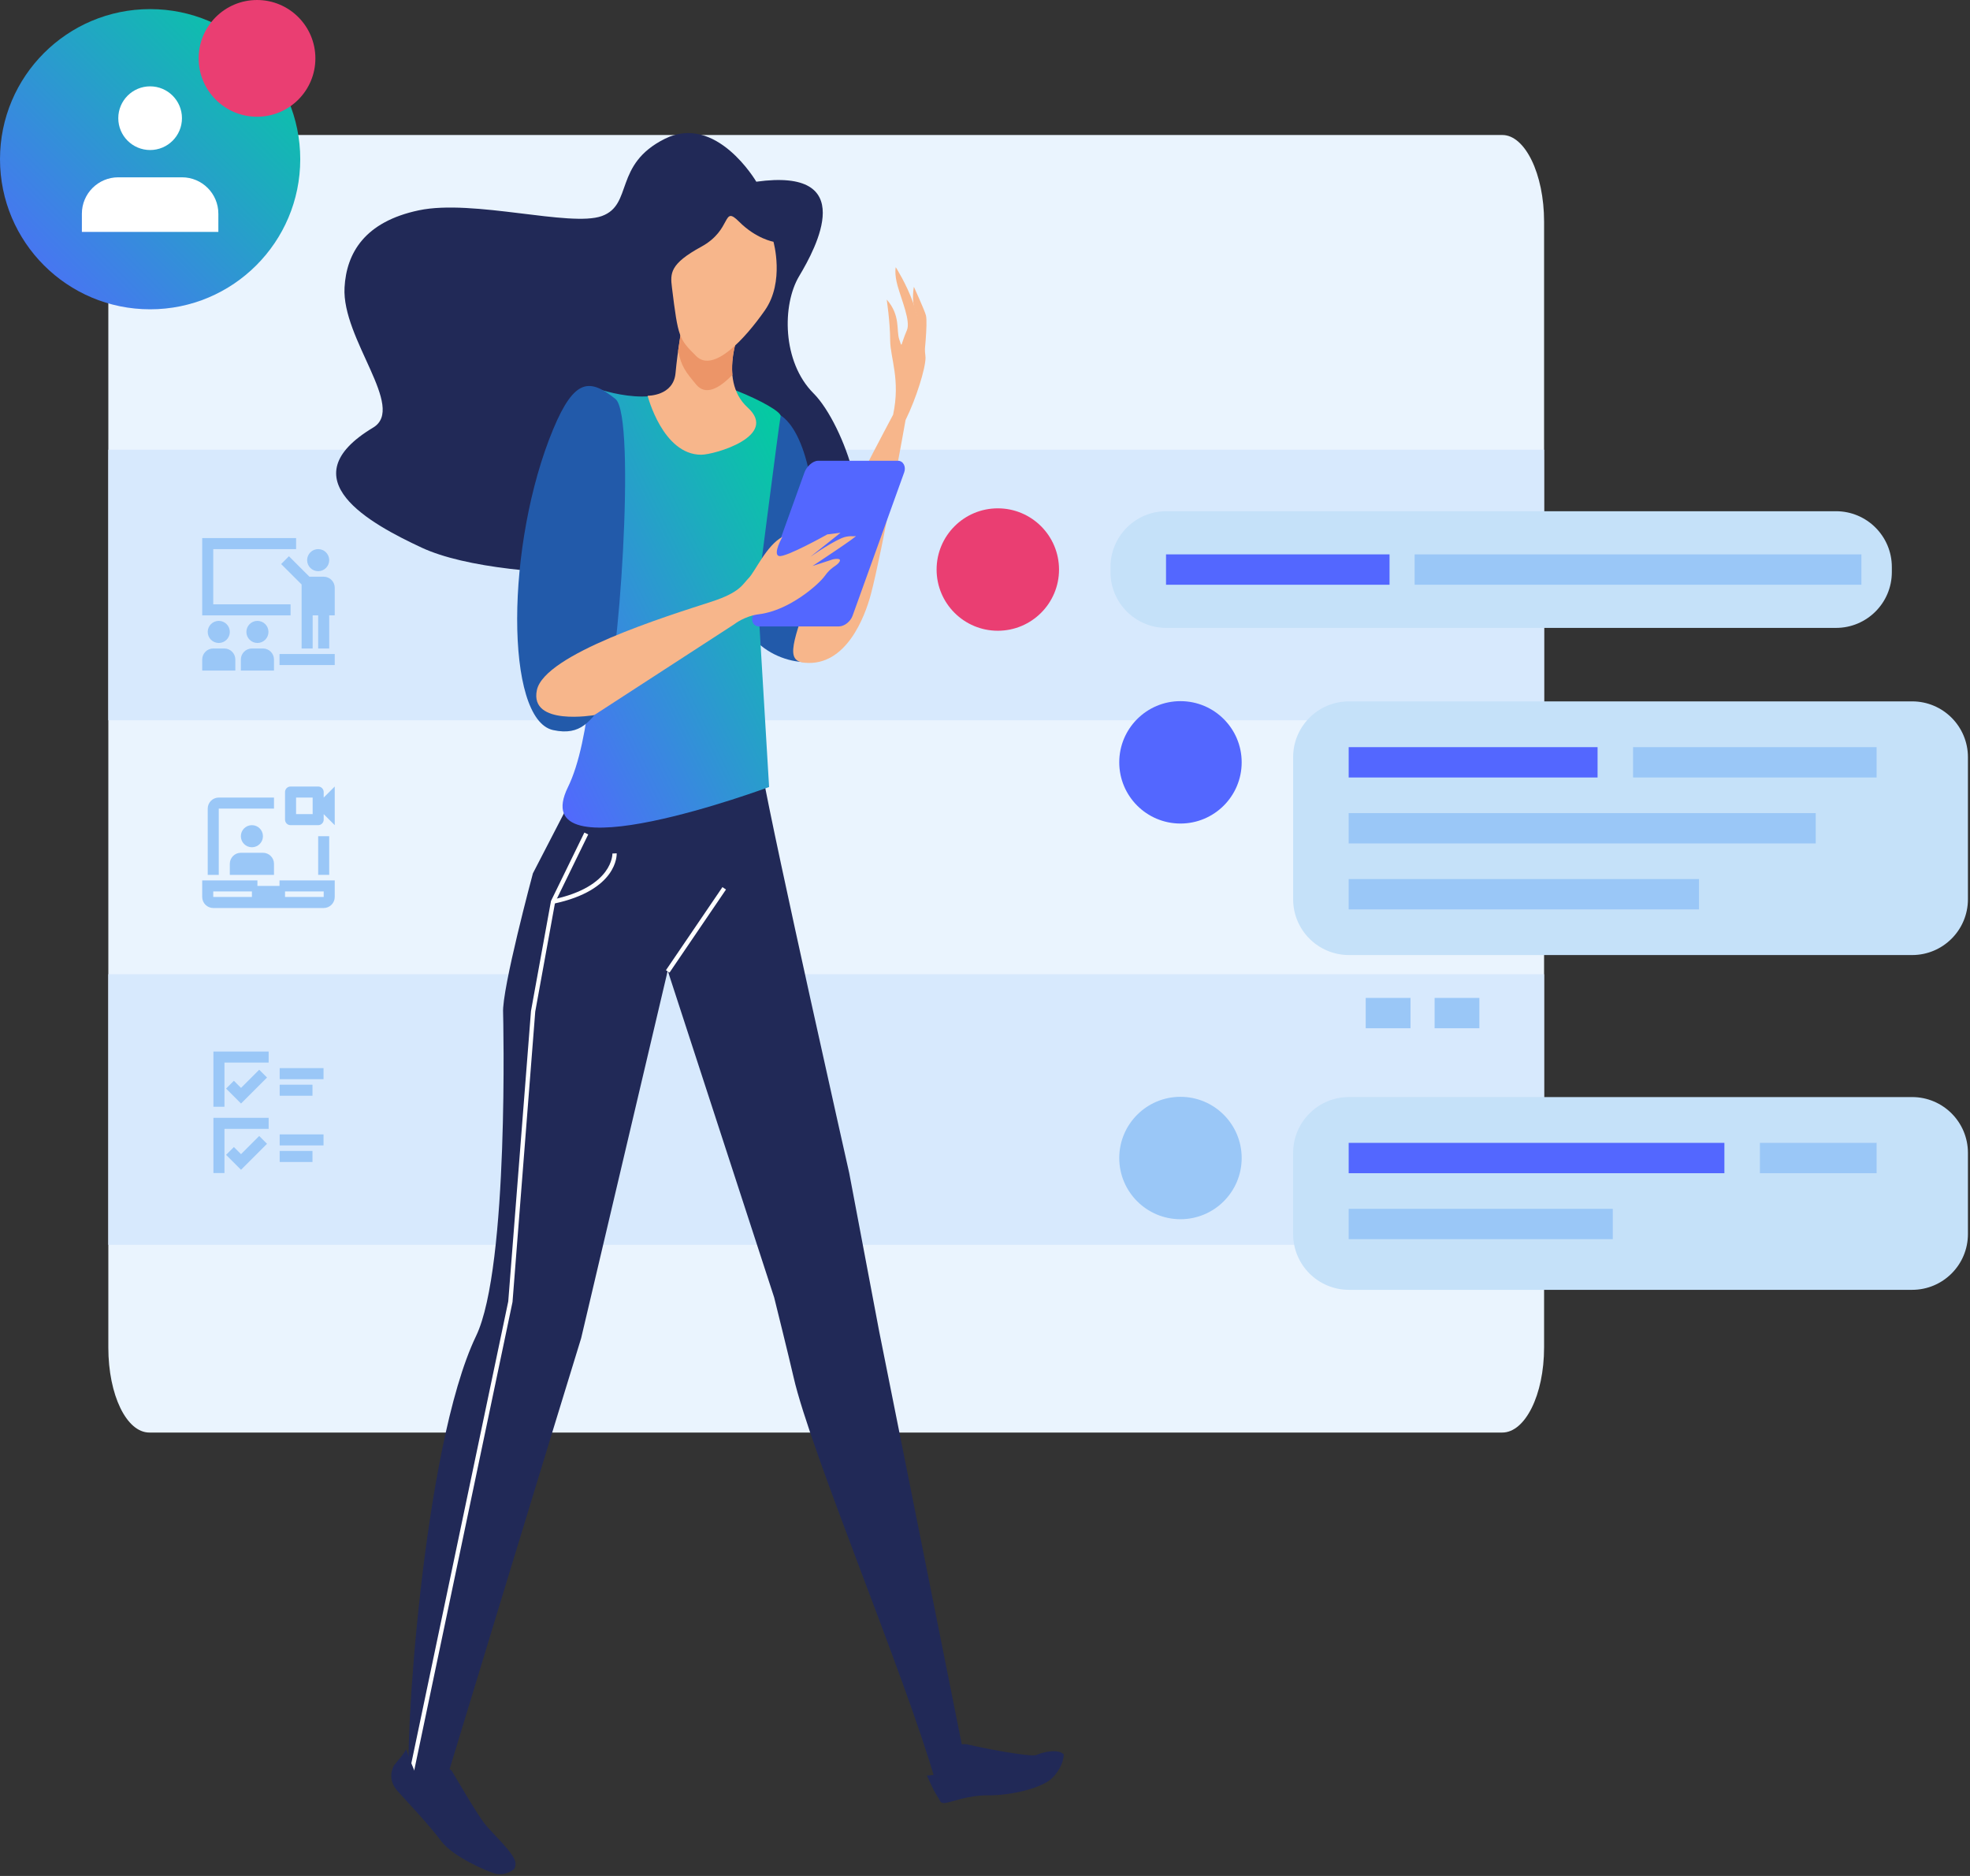
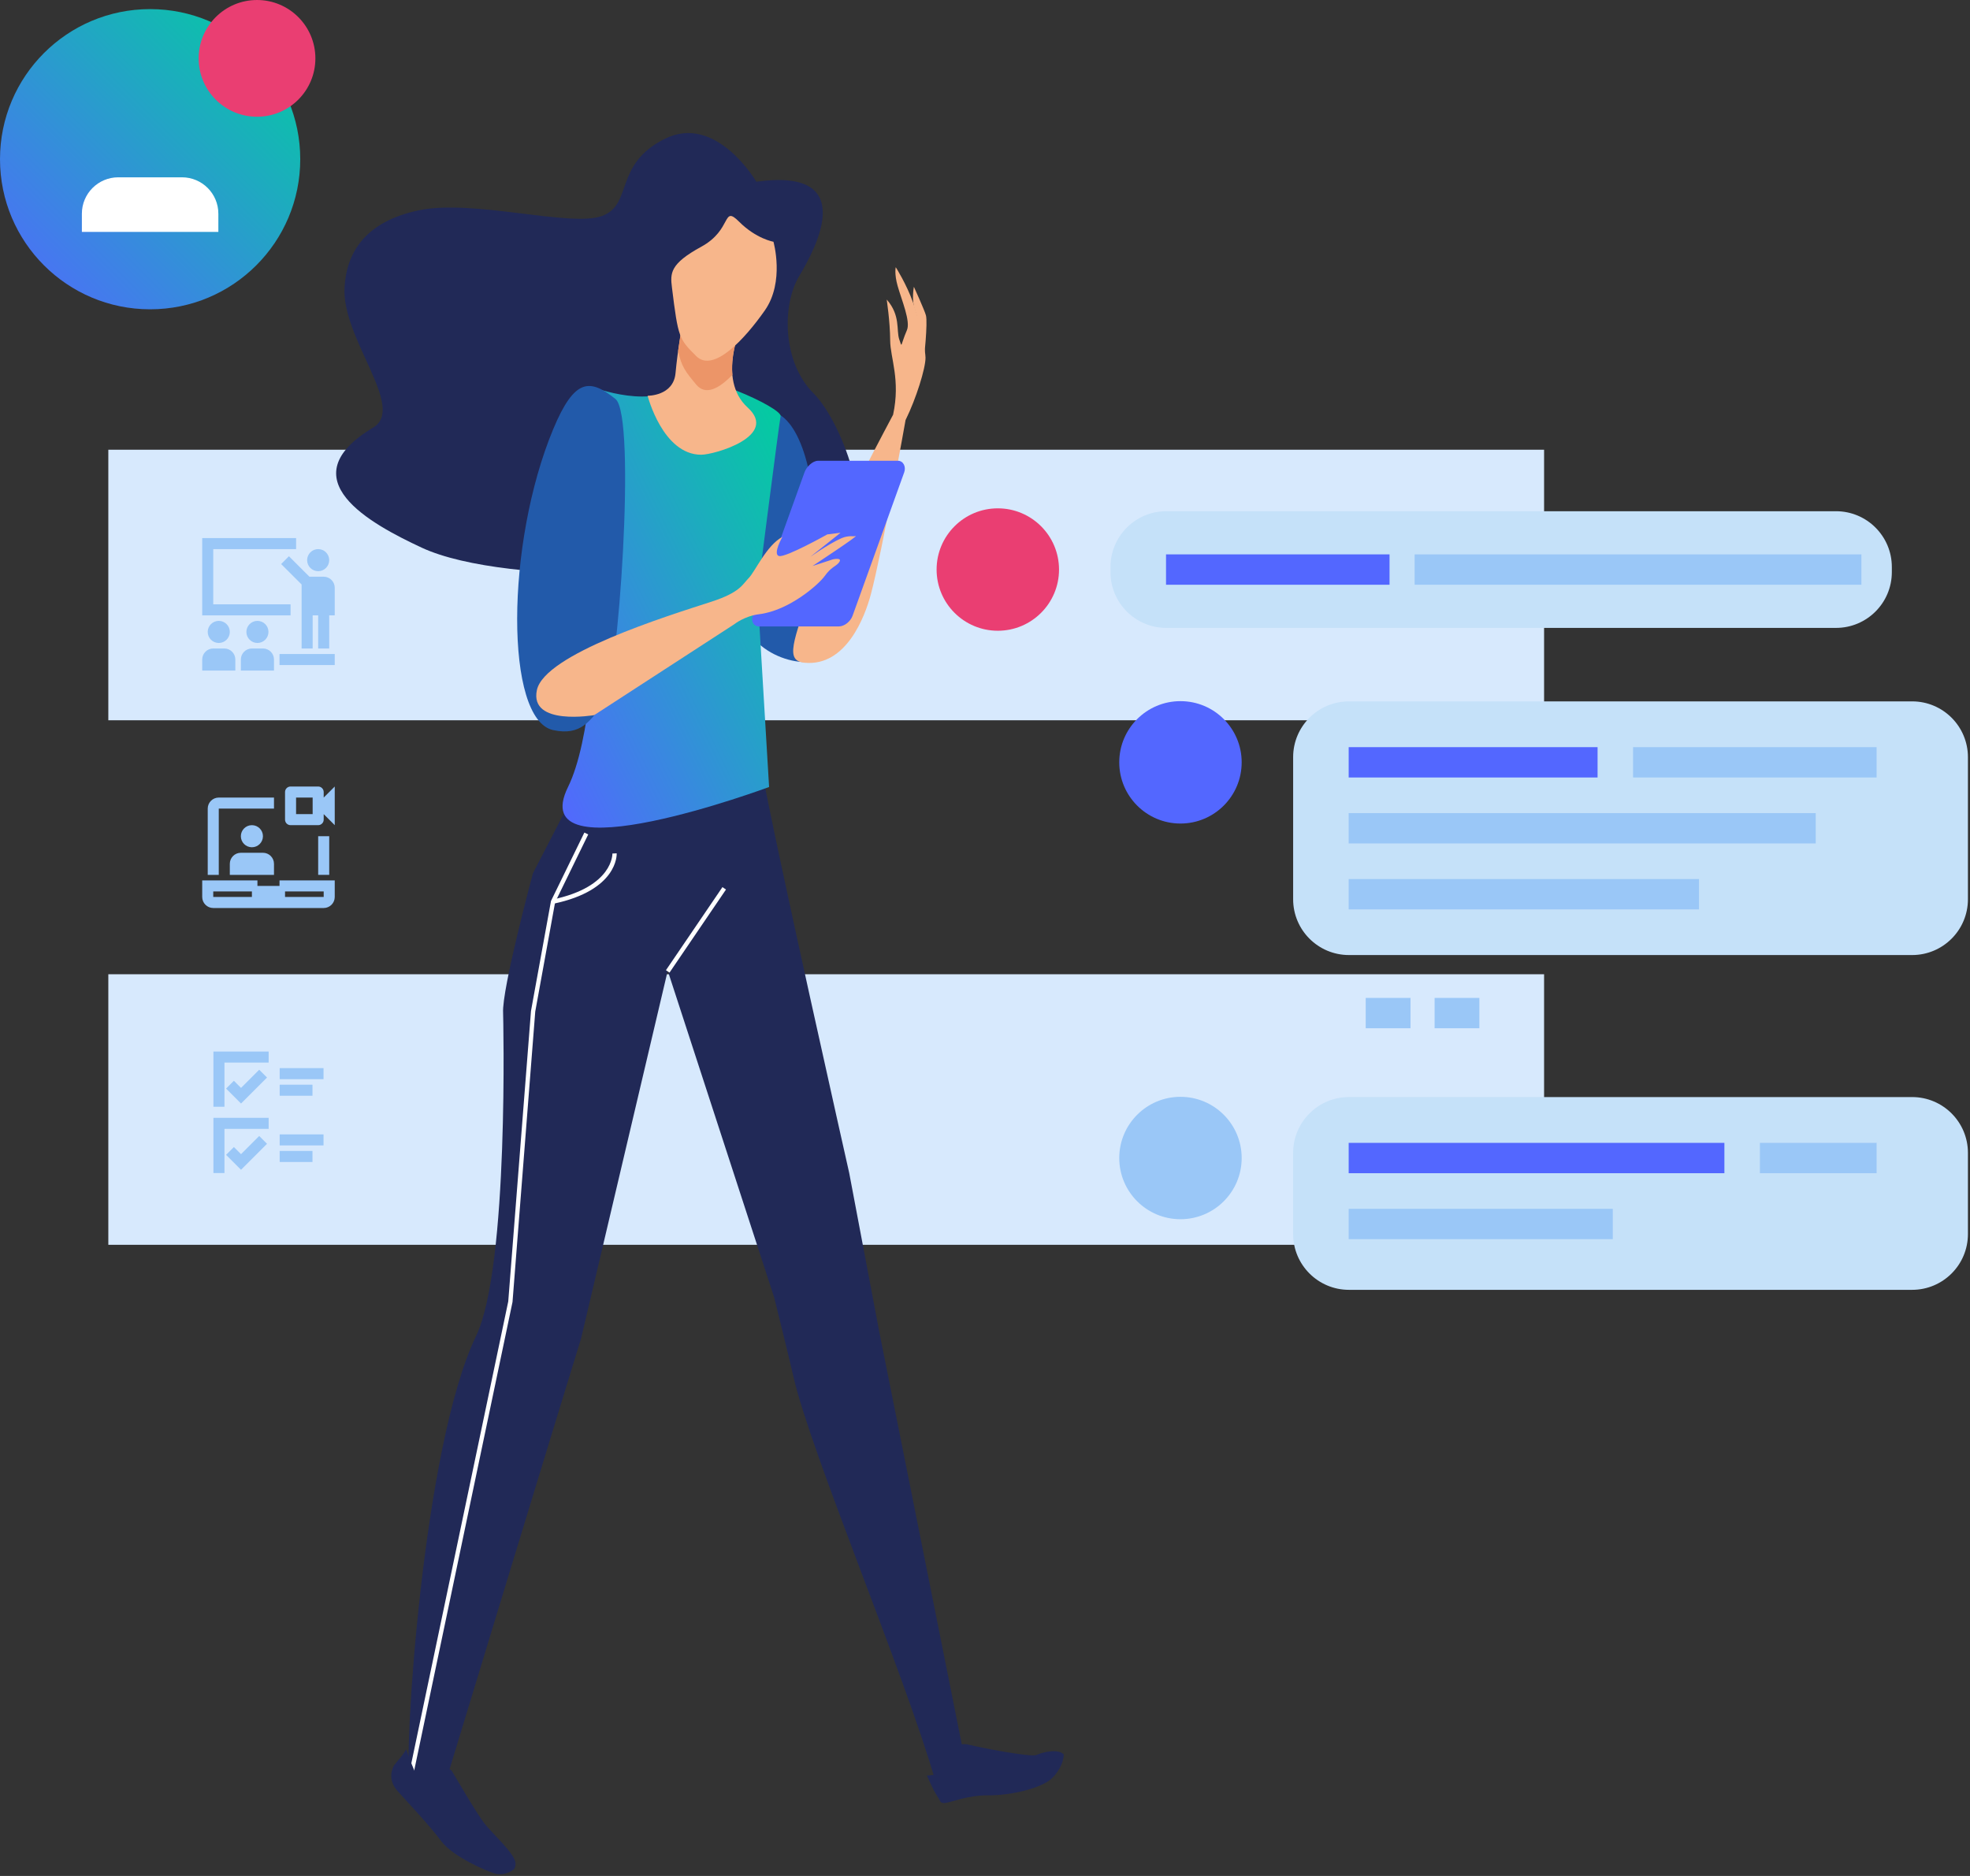
<svg xmlns="http://www.w3.org/2000/svg" width="483" height="460" viewBox="0 0 483 460" fill="none">
  <rect x="0" y="0" width="483" height="460" fill="#333333" stroke="none" />
-   <path d="M378.575 330.407C378.575 342.133 373.886 351.27 368.335 351.27H36.612C31.06 351.27 26.56 342.133 26.56 330.407V54.338C26.56 42.607 31.06 33.102 36.612 33.102H368.335C373.886 33.102 378.575 42.607 378.575 54.338V330.407Z" fill="#EAF4FE" />
  <path d="M26.56 176.617H378.575V110.276H26.56V176.617Z" fill="#D7E9FD" />
  <path d="M26.56 305.234H378.575V238.893H26.56V305.234Z" fill="#D7E9FD" />
  <path d="M73.613 39.036C73.613 59.366 57.134 75.844 36.807 75.844C16.479 75.844 0 59.366 0 39.036C0 18.709 16.479 2.232 36.807 2.232C57.134 2.232 73.613 18.709 73.613 39.036Z" fill="url(#paint0_linear_1788_13963)" />
  <path d="M53.537 56.859V52.399C53.537 47.475 49.541 43.477 44.613 43.477H29C24.07 43.477 20.075 47.475 20.075 52.399V56.859H53.537Z" fill="white" />
-   <path d="M44.613 28.98C44.613 24.674 41.119 21.173 36.807 21.173C32.493 21.173 29 24.674 29 28.98C29 33.295 32.493 36.789 36.807 36.789C41.119 36.789 44.613 33.295 44.613 28.98Z" fill="white" />
  <path d="M77.326 14.315C77.326 22.219 70.921 28.625 63.017 28.625C55.113 28.625 48.704 22.219 48.704 14.315C48.704 6.41 55.113 0.001 63.017 0.001C70.921 0.001 77.326 6.41 77.326 14.315Z" fill="#EA3E72" />
  <path d="M463.836 140.282C463.836 147.841 457.708 153.965 450.149 153.965H285.951C278.391 153.965 272.267 147.841 272.267 140.282V139.04C272.267 131.481 278.391 125.356 285.951 125.356H450.149C457.708 125.356 463.836 131.481 463.836 139.04V140.282Z" fill="#C5E1F9" />
  <path d="M482.493 220.497C482.493 228.056 476.366 234.184 468.81 234.184H330.732C323.176 234.184 317.049 228.056 317.049 220.497V185.667C317.049 178.107 323.176 171.983 330.732 171.983H468.81C476.366 171.983 482.493 178.107 482.493 185.667V220.497Z" fill="#C5E1F9" />
  <path d="M340.683 143.383H285.884V135.938H340.683V143.383Z" fill="#5367FF" />
  <path d="M456.372 143.383H346.84V135.938H456.372V143.383Z" fill="#9AC7F7" />
  <path d="M229.634 139.66C229.634 147.944 236.354 154.664 244.642 154.664C252.929 154.664 259.649 147.944 259.649 139.66C259.649 131.372 252.929 124.649 244.642 124.649C236.354 124.649 229.634 131.372 229.634 139.66Z" fill="#EA3E72" />
  <path d="M391.688 190.648H330.666V183.206H391.688V190.648Z" fill="#5367FF" />
  <path d="M460.103 190.648H400.393V183.206H460.103V190.648Z" fill="#9AC7F7" />
  <path d="M445.176 206.82H330.666V199.378H445.176V206.82Z" fill="#9AC7F7" />
  <path d="M416.564 222.992H330.666V215.55H416.564V222.992Z" fill="#9AC7F7" />
  <path d="M274.416 186.927C274.416 195.218 281.138 201.938 289.423 201.938C297.711 201.938 304.431 195.218 304.431 186.927C304.431 178.642 297.711 171.926 289.423 171.926C281.138 171.926 274.416 178.642 274.416 186.927Z" fill="#5367FF" />
  <path d="M345.823 252.133H334.845V244.694H345.823V252.133Z" fill="#9AC7F7" />
  <path d="M362.711 252.133H351.734V244.694H362.711V252.133Z" fill="#9AC7F7" />
  <path d="M482.493 302.594C482.493 310.153 476.366 316.277 468.81 316.277H330.732C323.176 316.277 317.049 310.153 317.049 302.594V282.692C317.049 275.136 323.176 269.009 330.732 269.009H468.81C476.366 269.009 482.493 275.136 482.493 282.692V302.594Z" fill="#C5E1F9" />
  <path d="M422.783 287.68H330.666V280.238H422.783V287.68Z" fill="#5367FF" />
  <path d="M460.104 287.68H431.493V280.238H460.104V287.68Z" fill="#9AC7F7" />
  <path d="M395.417 303.855H330.666V296.413H395.417V303.855Z" fill="#9AC7F7" />
  <path d="M274.416 283.957C274.416 292.244 281.138 298.961 289.423 298.961C297.711 298.961 304.431 292.244 304.431 283.957C304.431 275.666 297.711 268.949 289.423 268.949C281.138 268.949 274.416 275.666 274.416 283.957Z" fill="#9AC7F7" />
  <path d="M185.429 44.556C185.429 44.556 175.611 27.734 162.992 34.041C150.374 40.352 155.282 50.167 147.57 52.971C139.857 55.775 116.021 48.767 102.701 51.568C89.379 54.371 84.942 62.07 84.474 70.497C83.773 83.116 99.66 99.942 91.484 104.849C70.452 117.468 90.921 128.468 103.403 134.294C124.436 144.109 185.429 142.005 184.726 132.191C184.022 122.376 195.944 128.687 205.756 129.387C215.571 130.087 207.159 104.149 199.448 96.438C191.737 88.724 191.737 74.705 195.944 67.694C200.148 60.682 210.667 41.053 185.429 44.556Z" fill="#212957" />
  <path d="M141.607 192.964L130.658 214.152C130.658 214.152 122.992 242.628 123.35 248.378C123.362 248.565 124.885 310.623 116.721 327.601C103.577 354.942 98.933 430.774 100.422 436.965C101.056 439.601 108.087 440.855 108.31 440.12C135.65 350.208 142.486 328.127 142.486 328.127L163.711 238.021L189.807 318.137C189.807 318.137 193.463 332.847 194.541 337.59C198.742 356.114 221.929 410.844 229.241 436.439C230.293 440.12 238.179 439.595 238.179 439.595L215.571 326.549L208.211 287.641C208.211 287.641 189.788 205.833 186.937 189.533C184.086 173.236 153.323 180.333 141.607 192.964Z" fill="#212957" />
  <path d="M190.069 101.255C190.069 101.255 196.624 102.17 199.27 120.707C201.921 139.247 204.659 161.193 198.956 162.213C193.25 163.23 177.562 158.342 181.23 139.599C184.899 120.856 190.069 101.255 190.069 101.255Z" fill="#225AAA" />
  <path d="M166.936 93.894C160.625 100.731 145.379 94.946 145.379 94.946C145.379 94.946 150.265 170.567 139.264 192.978C128.264 215.387 188.565 192.978 188.565 192.978L185.714 145.307C185.714 145.307 190.979 104.083 191.385 102.046C191.793 100.009 170.37 90.172 166.936 93.894Z" fill="url(#paint1_linear_1788_13963)" />
  <path d="M150.897 97.835C144.698 92.874 140.91 92.579 135.65 105.198C123.892 133.414 123.819 176.443 135.597 179.019C142.567 180.543 144.764 176.573 148.126 172.296C151.488 168.016 156.156 102.043 150.897 97.835Z" fill="#225AAA" />
  <path d="M164.148 238.492L163.277 237.9L177.128 217.529L177.996 218.121L164.148 238.492Z" fill="white" />
  <path d="M100.936 437.078L99.906 436.863L124.612 319.119L130.186 247.908L135.092 220.919L135.124 220.855L143.274 204.15L144.219 204.609L136.101 221.251L131.231 248.044L125.656 319.267L125.649 319.299L100.936 437.078Z" fill="white" />
  <path d="M135.705 221.598L135.489 220.568C150.364 217.435 150.153 209.375 150.149 209.293L151.199 209.242C151.217 209.609 151.448 218.284 135.705 221.598Z" fill="white" />
  <path d="M223.884 74.245C222.239 69.61 219.616 65.517 219.616 65.517C219.616 65.517 219.227 67.098 220.082 70.127C221.077 73.637 223.288 78.779 222.357 80.955C220.706 84.779 221.251 85.486 220.478 83.23C219.711 80.965 220.842 77.372 217.408 73.45C217.37 73.412 218.225 78.605 218.251 83.509C218.282 87.754 220.807 93.159 218.97 101.688C212.966 113.001 204.276 129.403 199.451 143.013C194.271 157.624 192.443 162.069 197.325 162.513C207.409 163.432 212.022 151.345 213.521 145.709C216.321 135.181 222.027 102.98 222.027 102.98C222.056 102.926 222.081 102.873 222.11 102.819C224.587 97.794 226.928 90.349 226.916 87.716C226.912 86.275 225.857 79.843 223.884 74.245Z" fill="#F7B68B" />
  <path d="M226.514 88.234C226.514 88.234 227.512 79.145 227.015 77.317C226.669 76.043 224.065 70.325 224.065 70.325C224.065 70.325 223.422 73.635 224.341 75.993C225.256 78.347 226.514 88.234 226.514 88.234Z" fill="#F7B68B" />
  <path d="M209.016 151.032C208.521 152.382 207.032 153.602 205.679 153.602H186.122C184.773 153.602 184.076 152.382 184.57 151.032L197.249 115.812C197.74 114.459 199.232 112.983 200.582 112.983H220.139C221.489 112.983 222.185 114.459 221.694 115.812L209.016 151.032Z" fill="#5367FF" />
  <path d="M191.825 131.656C191.825 131.656 189.38 135.936 191.011 136.342C192.643 136.751 202.825 131.045 202.825 131.045L206.085 130.636L198.089 137.004C197.481 137.311 203.269 133.266 206.339 131.96C208.103 131.216 209.307 131.602 209.751 131.453C210.974 131.045 199.21 138.788 199.21 138.788L204.203 137.159C204.203 137.159 206.899 136.545 205.578 138.075C204.856 138.905 203.741 139.092 202.214 141.23C200.687 143.372 193.457 149.693 186.173 150.602C182.505 151.061 180.059 153.048 180.059 153.048L145.683 175.354C145.683 175.354 129.793 178.104 131.626 169.243C133.459 160.382 163.559 151.061 174.407 147.548C181.535 145.238 182.049 143.268 183.572 141.74C185.103 140.213 187.954 133.693 191.825 131.656Z" fill="#F7B68B" />
  <path d="M181.921 79.604C181.921 79.604 175.61 92.926 183.321 99.937C191.032 106.948 175.128 111.504 171.928 111.504C162.465 111.504 158.784 97.044 158.784 97.044C158.784 97.044 165.095 97.133 165.621 91.522C166.717 79.822 169.654 68.389 169.654 68.389L181.921 79.604Z" fill="#F7B68B" />
  <path d="M181.922 79.607L169.655 68.391C169.655 68.391 167.577 76.505 166.265 86.051C167.064 89.947 168.15 91.237 170.704 94.313C172.969 97.038 176.251 95.355 179.565 91.909C179.011 85.762 181.922 79.607 181.922 79.607Z" fill="#EC9568" />
  <path d="M164.747 70.496C164.316 67.015 164.218 64.711 171.929 60.504C179.64 56.3 177.014 50.166 181.221 54.371C185.429 58.578 189.633 59.278 189.633 59.278C189.633 59.278 192.436 69.093 187.529 76.104C182.622 83.115 174.91 91.527 170.703 87.323C166.499 83.115 166.277 82.944 164.747 70.496Z" fill="#F7B68B" />
  <path d="M232.165 434.39C234.721 433.398 234.959 431.424 234.788 429.581C234.614 427.743 235.859 427.35 237.814 427.876C239.771 428.396 252.685 430.968 254.133 430.322C255.584 429.682 258.97 428.804 260.593 429.999C260.672 430.056 260.741 430.129 260.805 430.202C260.821 432.14 259.3 435.176 257.111 436.69C254.155 438.73 247.461 440.276 242.312 440.229C237.17 440.181 233.156 441.997 231.604 442.117C231.221 442.142 230.904 442.05 230.628 441.873C230.321 441.347 230.036 440.764 229.706 440.283C228.845 439.038 227.248 435.369 227.248 435.369C227.248 435.369 229.611 435.385 232.165 434.39Z" fill="#212957" />
  <path d="M97.444 439.144C95.425 436.869 95.711 434.42 96.645 432.833C96.951 432.503 97.261 432.11 97.552 431.699C98.262 430.995 99.014 429.899 99.596 428.961C100.068 430.292 101.725 434.889 102.343 435.675C103.07 436.603 105.173 437.278 105.271 435.228L105.279 435.212C105.856 435.196 106.341 434.841 106.396 433.897C107.86 433.264 110.306 433.479 110.782 434.249C111.47 435.348 116.834 444.701 118.879 447.251C120.923 449.801 125.765 454.132 126.339 456.524C126.476 457.117 126.368 457.728 126.077 458.298C124.858 459.3 123.054 459.873 121.383 459.414C119.434 458.875 111.028 455.304 108.156 451.436C105.286 447.565 99.987 441.995 97.444 439.144Z" fill="#212957" />
  <path d="M57.345 265.015L55.43 266.928L59.096 270.594L65.469 264.219L63.553 262.306L59.096 266.763L57.345 265.015Z" fill="#9AC7F7" />
  <path d="M79.32 261.912H68.573V264.621H79.32V261.912Z" fill="#9AC7F7" />
  <path d="M68.573 268.684H76.612V265.975H68.573V268.684Z" fill="#9AC7F7" />
  <path d="M65.866 257.845H52.327V271.383H55.035V260.551H65.866V257.845Z" fill="#9AC7F7" />
  <path d="M57.345 281.261L55.43 283.178L59.096 286.844L65.469 280.469L63.553 278.553L59.096 283.01L57.345 281.261Z" fill="#9AC7F7" />
  <path d="M68.573 280.867H79.32V278.158H68.573V280.867Z" fill="#9AC7F7" />
  <path d="M68.573 284.93H76.612V282.221H68.573V284.93Z" fill="#9AC7F7" />
  <path d="M52.327 287.637H55.035V276.808H65.866V274.099H52.327V287.637Z" fill="#9AC7F7" />
  <path d="M78.009 140.059C79.504 140.059 80.717 138.848 80.717 137.353C80.717 135.854 79.504 134.644 78.009 134.644C76.513 134.644 75.301 135.854 75.301 137.353C75.301 138.848 76.513 140.059 78.009 140.059Z" fill="#9AC7F7" />
  <path d="M82.07 144.118C82.07 142.626 80.854 141.413 79.362 141.413H75.867L70.842 136.391L68.928 138.308L73.947 143.32V148.18V150.889V159.012H76.654V150.889H78.008V159.012H80.716V150.889H82.07V144.118Z" fill="#9AC7F7" />
  <path d="M57.7 161.721C57.7 160.226 56.488 159.012 54.992 159.012H52.284C50.789 159.012 49.577 160.226 49.577 161.721V164.43H57.7V161.721Z" fill="#9AC7F7" />
  <path d="M50.93 154.951C50.93 156.447 52.143 157.66 53.638 157.66C55.133 157.66 56.346 156.447 56.346 154.951C56.346 153.456 55.133 152.243 53.638 152.243C52.143 152.243 50.93 153.456 50.93 154.951Z" fill="#9AC7F7" />
  <path d="M59.053 161.721V164.43H67.177V161.721C67.177 160.226 65.964 159.012 64.469 159.012H61.761C60.266 159.012 59.053 160.226 59.053 161.721Z" fill="#9AC7F7" />
  <path d="M65.823 154.951C65.823 153.456 64.611 152.243 63.115 152.243C61.62 152.243 60.407 153.456 60.407 154.951C60.407 156.447 61.62 157.66 63.115 157.66C64.611 157.66 65.823 156.447 65.823 154.951Z" fill="#9AC7F7" />
  <path d="M82.071 160.369H68.531V163.074H82.071V160.369Z" fill="#9AC7F7" />
  <path d="M71.239 148.186H52.284V134.648H72.594V131.94H49.577V150.895H71.239V148.186Z" fill="#9AC7F7" />
  <path d="M76.654 199.63H72.593V195.569H76.654V199.63ZM79.362 194.213C79.362 193.468 78.757 192.86 78.008 192.86H71.239C70.49 192.86 69.885 193.468 69.885 194.213V200.983C69.885 201.731 70.49 202.336 71.239 202.336H78.008C78.757 202.336 79.362 201.731 79.362 200.983V199.63L82.07 202.336V192.86L79.362 195.569V194.213Z" fill="#9AC7F7" />
  <path d="M78.009 205.044V214.523H80.717V205.044H78.009Z" fill="#9AC7F7" />
  <path d="M67.177 195.568H53.638C52.145 195.568 50.93 196.782 50.93 198.274V214.523H53.638V198.274H67.177V195.568Z" fill="#9AC7F7" />
  <path d="M79.363 219.944H69.885V218.591H79.363V219.944ZM52.284 219.944V218.591H61.762V219.944H52.284ZM68.532 217.235H63.116V215.882H49.577V219.944C49.577 221.436 50.792 222.652 52.284 222.652H79.363C80.855 222.652 82.071 221.436 82.071 219.944V215.882H68.532V217.235Z" fill="#9AC7F7" />
  <path d="M56.346 211.815V214.523H67.177V211.815C67.177 210.319 65.964 209.106 64.469 209.106H59.053C57.558 209.106 56.346 210.319 56.346 211.815Z" fill="#9AC7F7" />
  <path d="M64.469 205.045C64.469 203.55 63.256 202.336 61.761 202.336C60.266 202.336 59.053 203.55 59.053 205.045C59.053 206.541 60.266 207.754 61.761 207.754C63.256 207.754 64.469 206.541 64.469 205.045Z" fill="#9AC7F7" />
  <defs>
    <linearGradient id="paint0_linear_1788_13963" x1="0" y1="75.844" x2="73.612" y2="2.23" gradientUnits="userSpaceOnUse">
      <stop stop-color="#5367FF" />
      <stop offset="1" stop-color="#00D09C" />
    </linearGradient>
    <linearGradient id="paint1_linear_1788_13963" x1="137.923" y1="202.938" x2="224.384" y2="160.864" gradientUnits="userSpaceOnUse">
      <stop stop-color="#5367FF" />
      <stop offset="1" stop-color="#00D09C" />
    </linearGradient>
  </defs>
</svg>